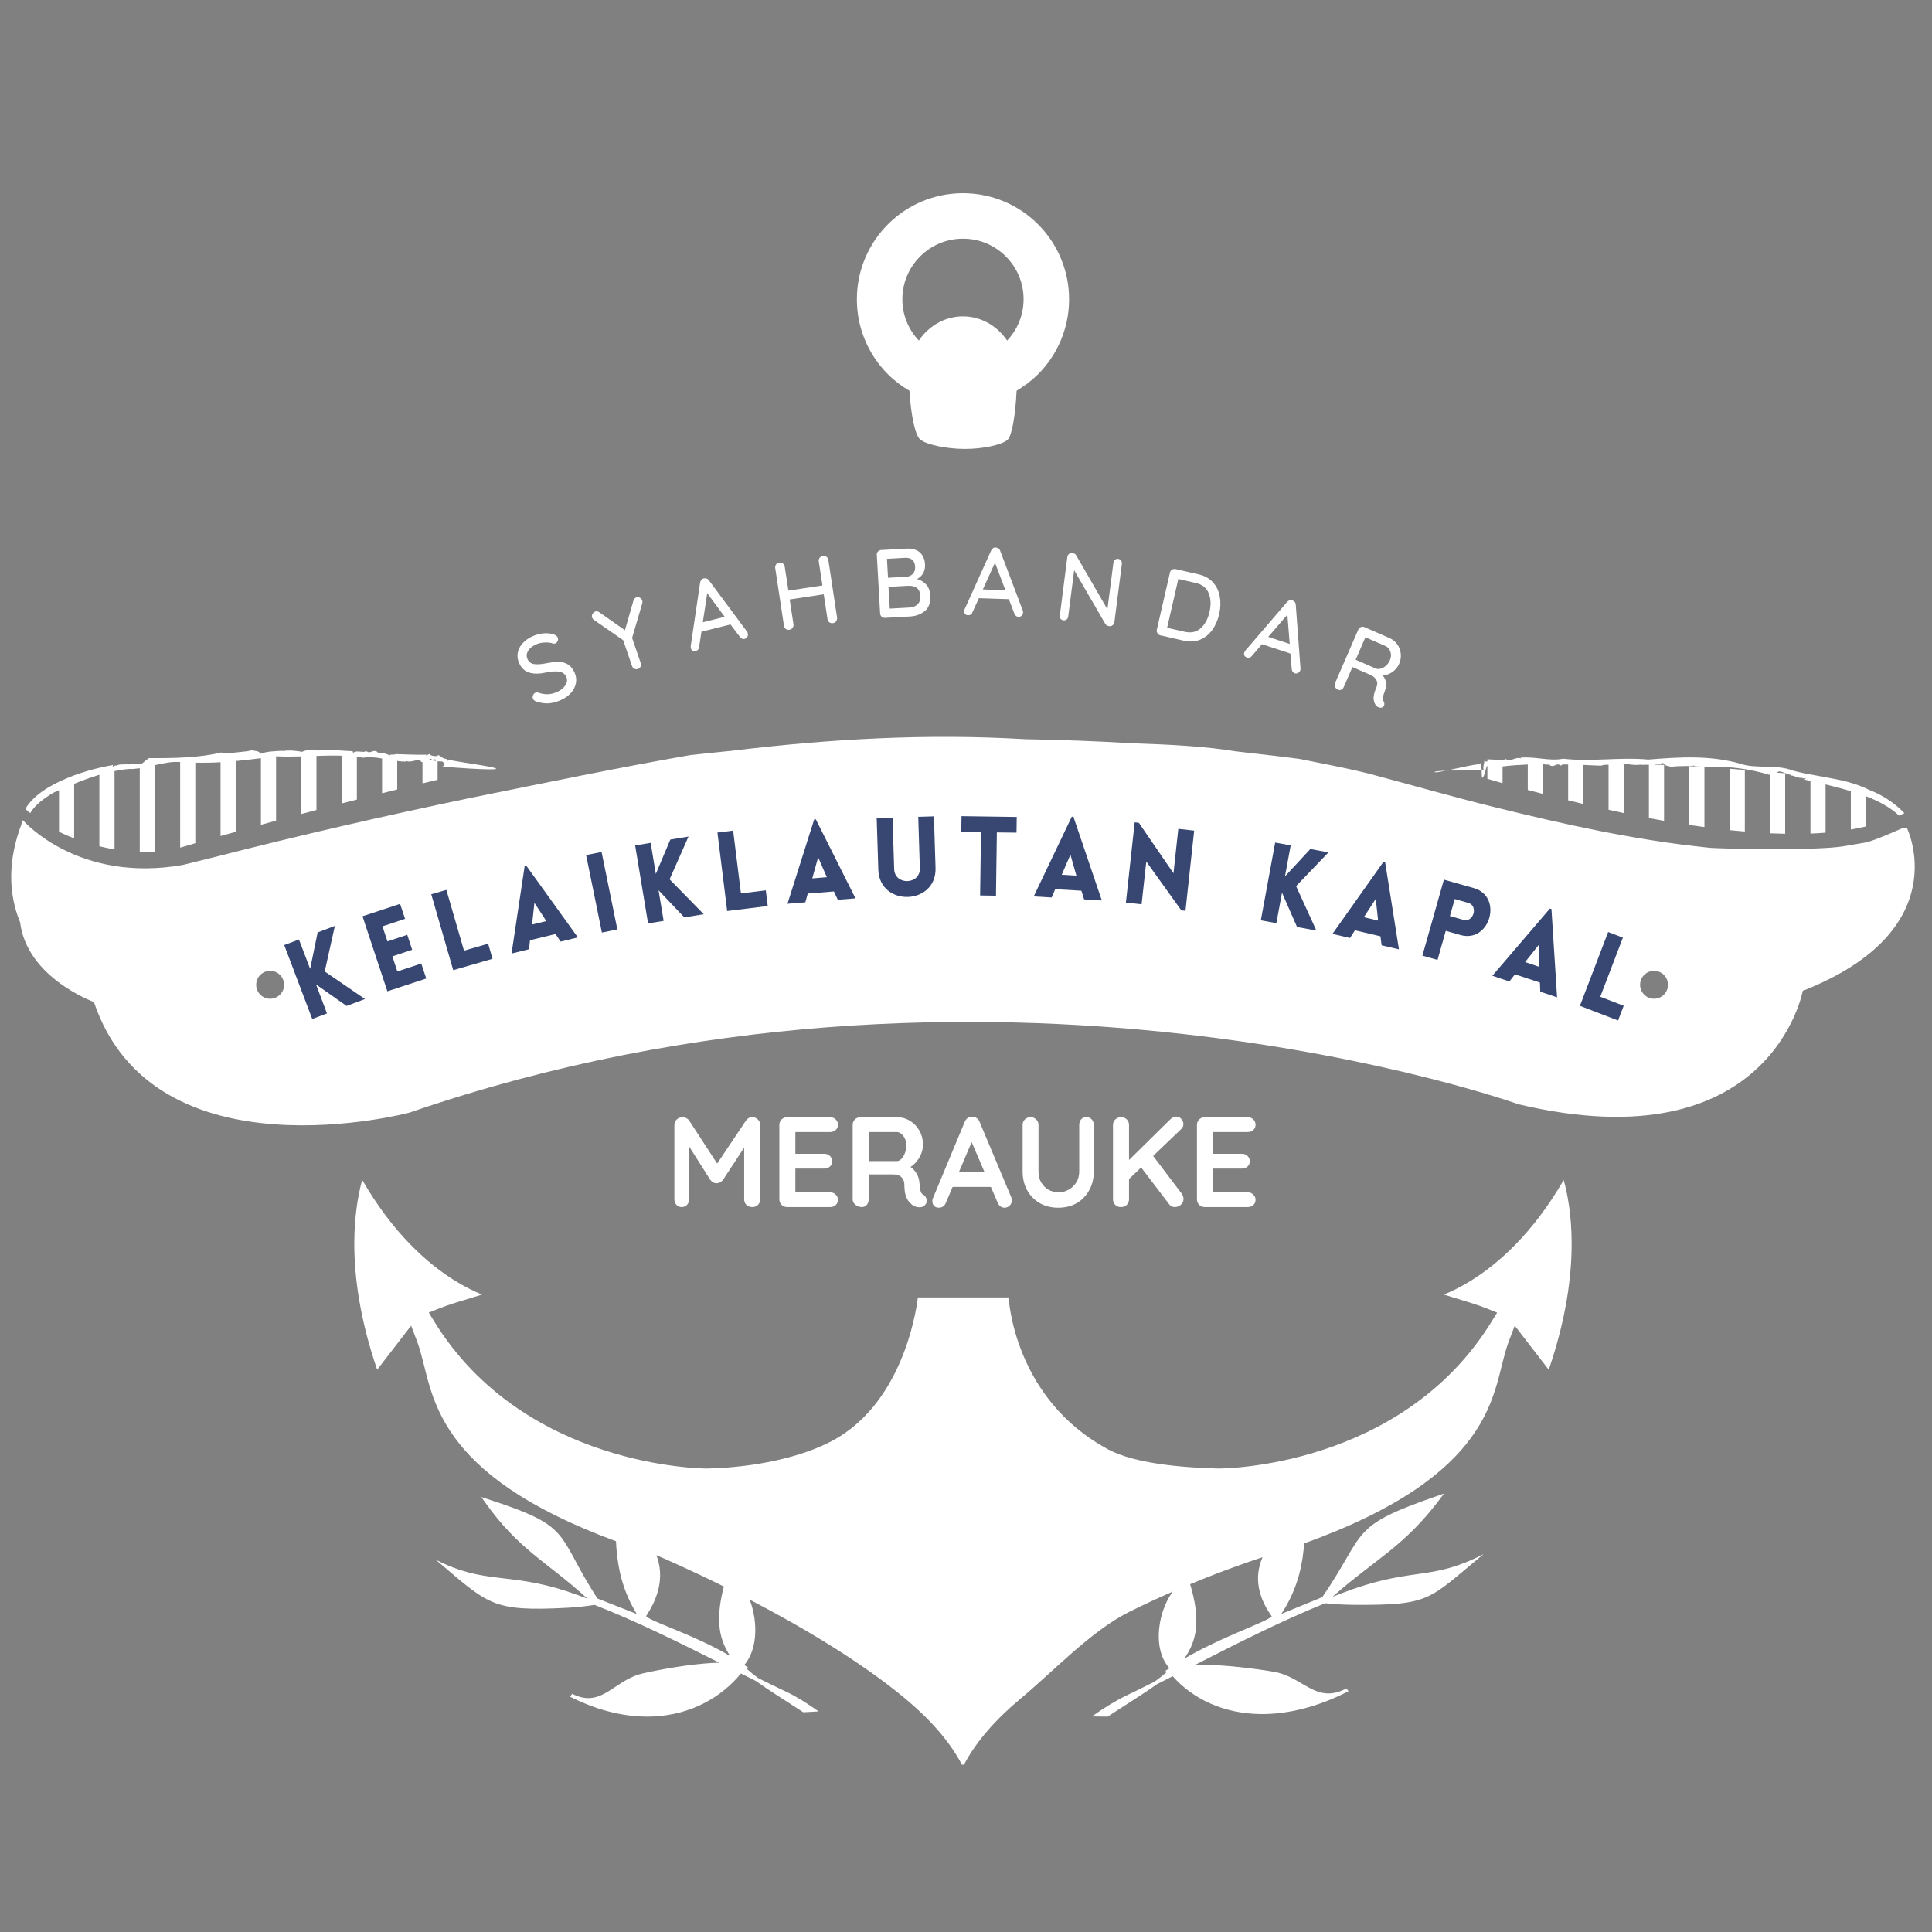
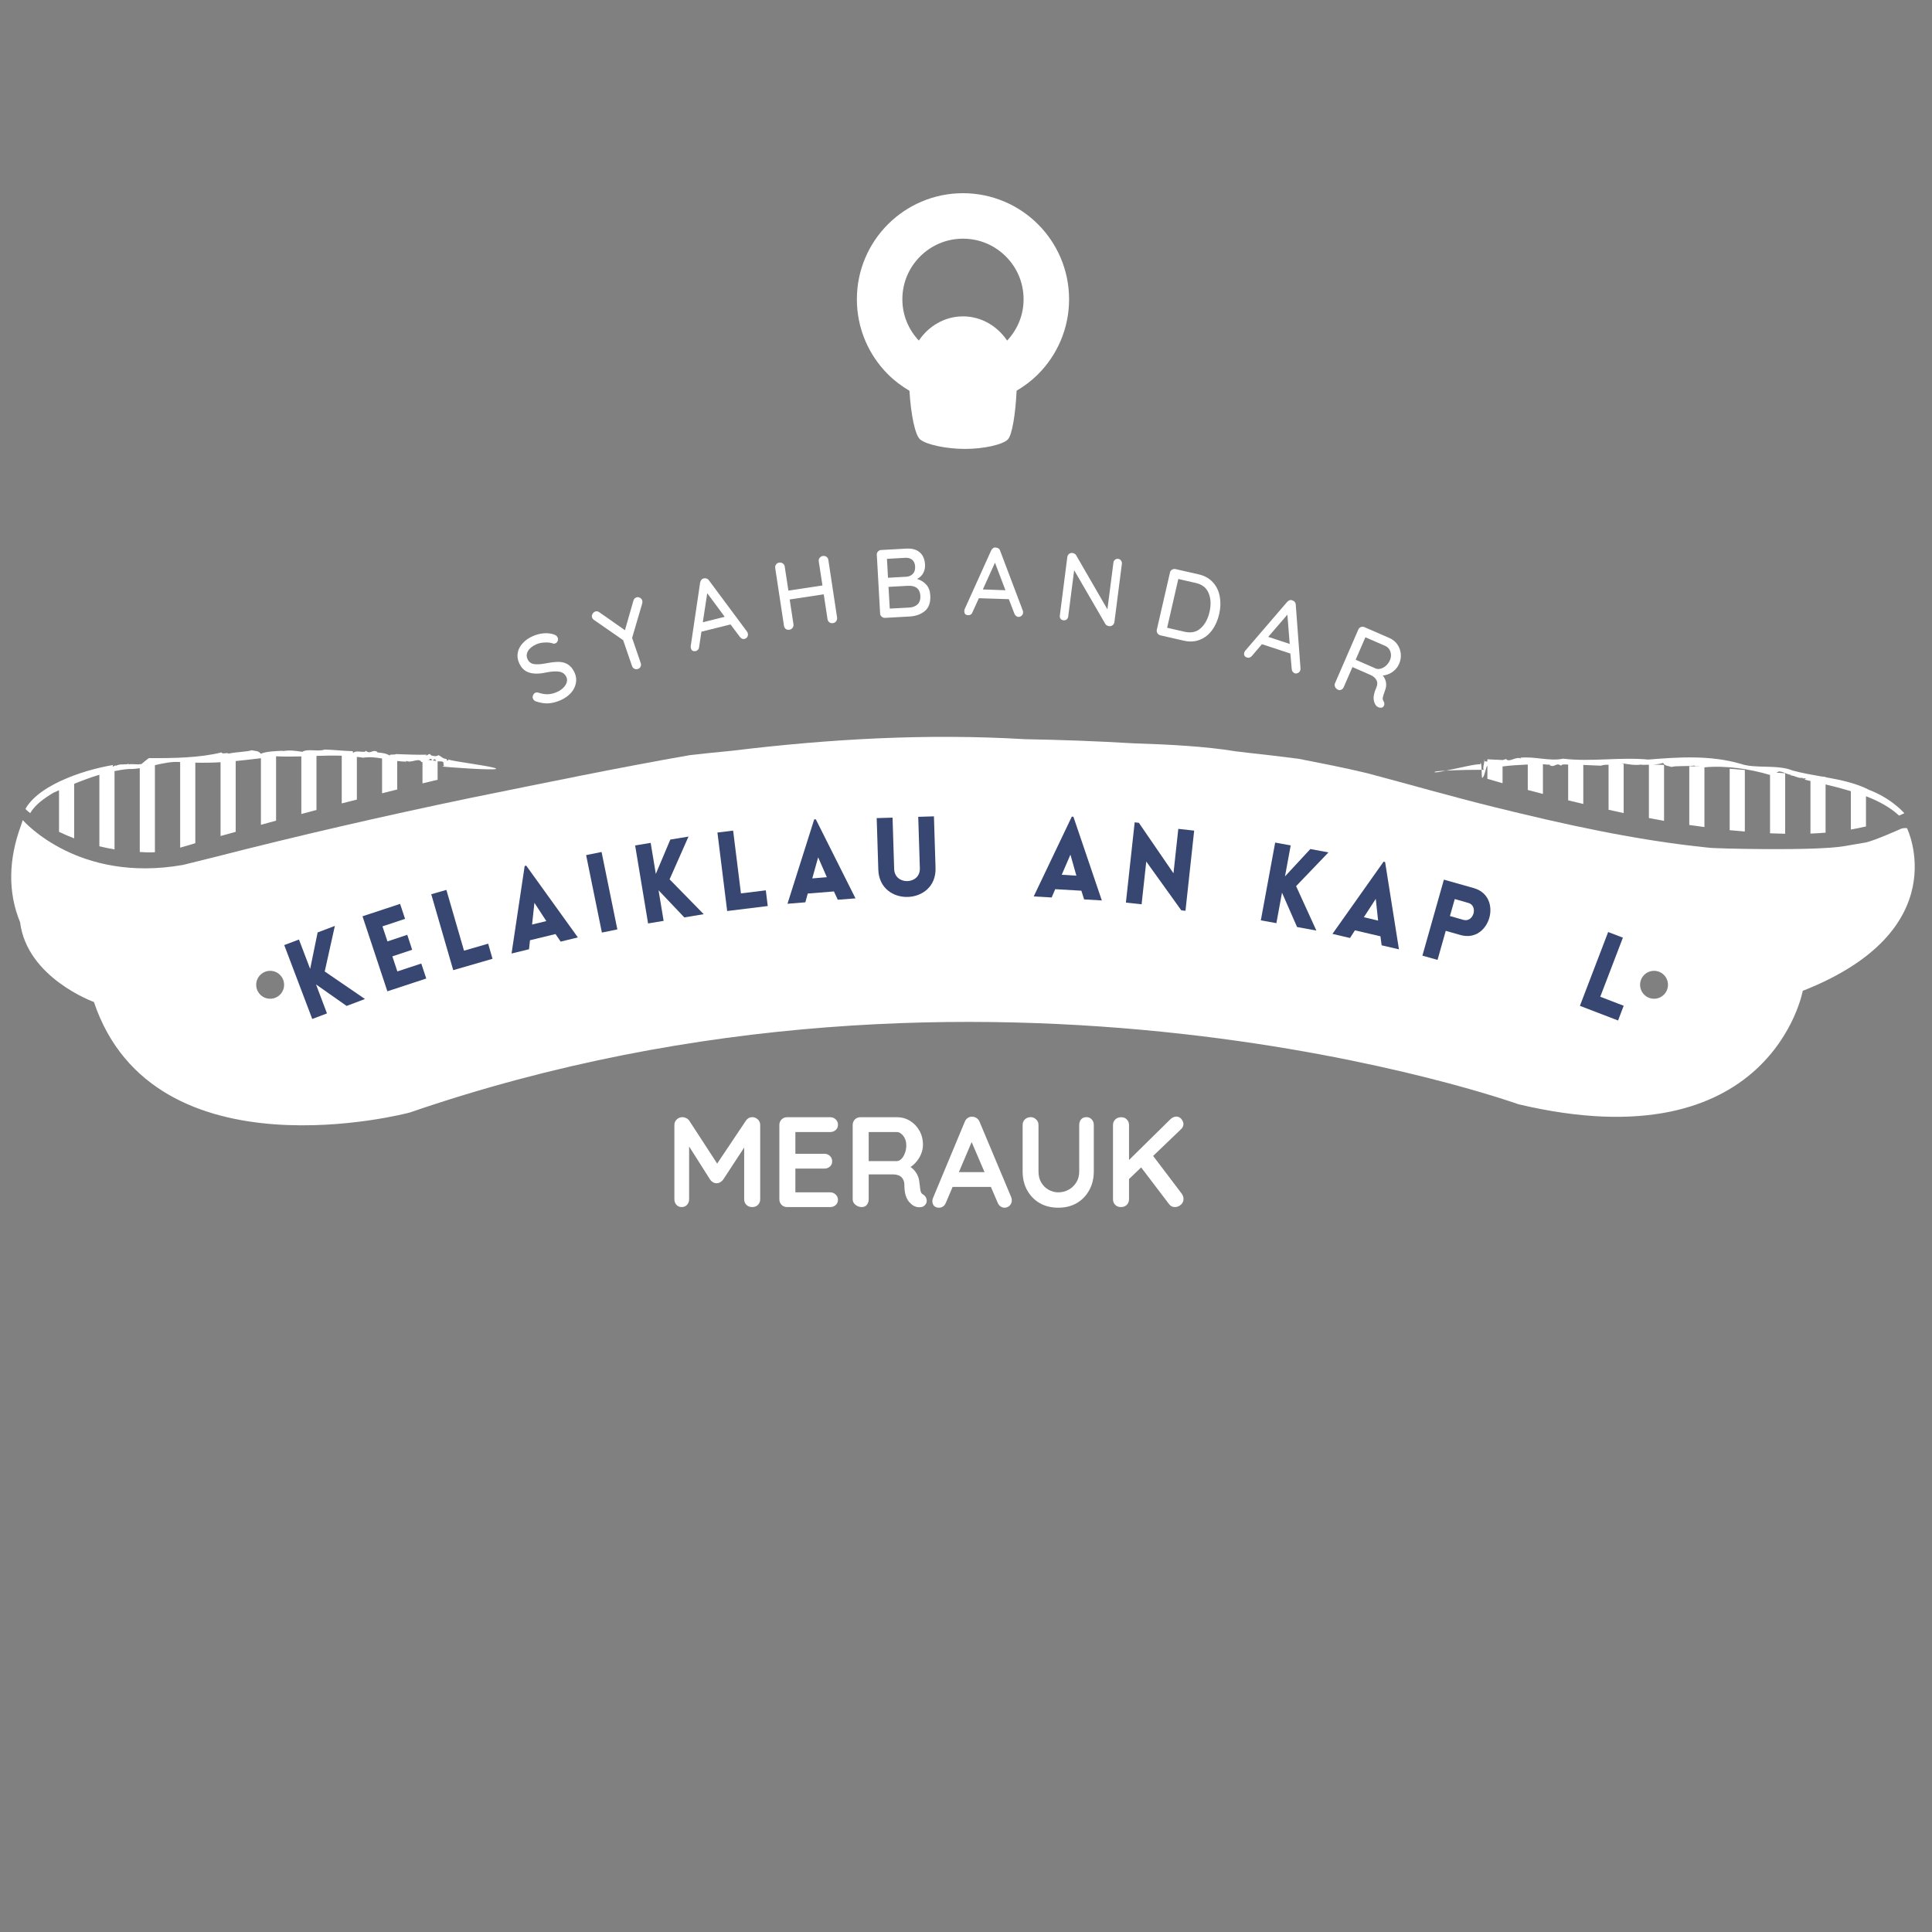
<svg xmlns="http://www.w3.org/2000/svg" width="500" zoomAndPan="magnify" viewBox="0 0 375 375" height="500" preserveAspectRatio="xMidYMid meet" version="1.0">
  <rect x="0" y="0" width="375" height="375" fill="#808080" stroke="none" />
  <defs>
    <g />
    <clipPath id="3b5a1b0274">
      <path d="M 68 229 L 306 229 L 306 342.578 L 68 342.578 Z M 68 229 " clip-rule="nonzero" />
    </clipPath>
    <clipPath id="cc111a07fb">
      <path d="M 166 37.5 L 208 37.5 L 208 88 L 166 88 Z M 166 37.5 " clip-rule="nonzero" />
    </clipPath>
  </defs>
  <path fill="#ffffff" d="M 368.48 159.285 L 368.457 159.281 L 368.469 159.289 Z M 368.48 159.285 " fill-opacity="1" fill-rule="nonzero" />
  <path fill="#ffffff" d="M 288.699 148.68 L 288.699 151.168 L 291.359 151.934 L 291.645 152.012 L 291.645 148.77 C 293.148 148.566 294.84 148.465 296.539 148.391 L 296.539 153.328 C 297.516 153.59 298.5 153.84 299.48 154.098 L 299.48 148.324 C 300.02 148.41 300.578 148.438 300.879 148.418 L 300.758 148.504 C 301.836 149.117 301.984 147.867 303.004 148.633 C 303.094 148.277 303.75 148.395 304.379 148.395 L 304.379 155.344 C 305.352 155.586 306.336 155.812 307.316 156.047 L 307.316 148.469 C 308.531 148.516 309.746 148.598 310.746 148.617 C 311.188 148.449 311.699 148.426 312.219 148.441 L 312.219 157.172 C 313.195 157.391 314.172 157.609 315.152 157.816 L 315.152 148.246 L 314.75 148.238 L 314.98 148.168 C 315.902 148.316 317.379 148.621 318.664 148.383 L 318.543 148.453 C 319.02 148.449 319.531 148.449 320.051 148.438 L 320.051 158.781 C 321.031 158.969 322.008 159.16 322.992 159.332 L 322.992 148.469 C 322.293 148.441 321.578 148.426 320.867 148.406 C 321.613 148.359 322.309 148.27 322.805 148.078 C 323.203 148.734 323.828 148.637 324.445 148.863 C 325.426 148.598 327.359 148.781 328.855 148.598 C 329.016 148.848 329.668 148.688 329.957 148.812 C 329.27 148.777 328.582 148.738 327.887 148.707 L 327.887 160.129 C 328.863 160.273 329.848 160.398 330.828 160.531 L 330.828 148.941 C 334.871 148.535 339.605 149.238 343.562 150.418 L 343.562 150.43 L 343.52 150.449 L 343.562 150.43 L 343.562 161.742 C 344.543 161.785 345.52 161.812 346.5 161.832 L 346.5 150.094 C 345.961 150.055 345.355 150.008 344.77 149.961 L 345.508 149.66 L 345.41 149.754 C 346.219 149.789 346.871 150.348 347.668 150.398 L 347.504 150.52 C 348.285 150.465 348.941 151.121 349.887 150.977 L 349.902 151.098 L 350.492 151.051 C 350.445 151.188 350.363 151.391 350.082 151.289 C 350.523 151.383 350.969 151.492 351.41 151.59 L 351.41 161.797 C 352.391 161.758 353.371 161.703 354.344 161.621 L 354.344 152.258 C 355.992 152.641 357.625 153.078 359.246 153.566 L 359.246 161.008 C 360.23 160.84 361.211 160.641 362.184 160.418 L 362.184 154.547 C 364.582 155.469 366.848 156.668 368.609 158.305 C 368.957 158.148 369.309 158.008 369.645 157.84 C 369.355 157.547 369.035 157.27 368.797 157.004 C 367.105 155.461 365.066 154.184 362.793 153.316 C 360.219 151.992 357.289 151.387 354.344 150.859 L 354.344 150.801 L 353.531 150.711 C 351.633 150.375 349.75 150.047 347.953 149.562 C 345.012 148.328 340.672 149.258 337.863 148.254 C 331.984 146.559 325.98 146.938 319.934 147.43 C 314.359 146.91 308.797 147.918 303.391 147.258 C 300.852 147.82 297.973 146.789 295.133 147.066 L 295.238 147.23 C 294.184 146.75 293.012 148.086 292.324 147.336 L 292.422 147.293 L 291.645 147.543 L 291.645 147.52 C 290.648 147.465 289.672 147.418 288.699 147.379 L 288.699 147.801 C 288.461 147.828 288.238 147.82 288.121 147.652 C 288.09 148.129 287.734 149.223 288.02 149.422 C 287.91 149.418 287.762 149.414 287.578 149.414 C 287.609 150.125 287.617 150.867 287.672 150.977 C 288.18 150.957 288.445 148.535 288.699 148.68 Z M 305.352 148.102 L 305.363 148.137 L 305.281 148.137 Z M 305.352 148.102 " fill-opacity="1" fill-rule="nonzero" />
  <path fill="#ffffff" d="M 280.668 149.578 C 279.348 149.648 278.402 149.742 278.449 149.859 C 278.43 150.004 279.379 149.84 280.668 149.578 Z M 280.668 149.578 " fill-opacity="1" fill-rule="nonzero" />
  <path fill="#ffffff" d="M 287.582 149.414 C 287.555 148.789 287.508 148.188 287.391 148.055 L 287.285 148.367 C 286.824 148.191 283.129 149.07 280.668 149.578 C 282.895 149.457 286.191 149.402 287.582 149.414 Z M 287.582 149.414 " fill-opacity="1" fill-rule="nonzero" />
  <path fill="#ffffff" d="M 288.039 147.426 C 288.055 147.523 288.082 147.598 288.121 147.652 C 288.129 147.512 288.113 147.422 288.039 147.426 Z M 288.039 147.426 " fill-opacity="1" fill-rule="nonzero" />
  <path fill="#ffffff" d="M 338.672 161.395 L 338.672 149.453 C 337.699 149.367 336.715 149.293 335.73 149.215 L 335.73 161.137 C 336.707 161.234 337.691 161.312 338.672 161.395 Z M 338.672 161.395 " fill-opacity="1" fill-rule="nonzero" />
  <path fill="#ffffff" d="M 370.148 160.746 C 370.148 160.746 369.406 160.66 368.938 160.887 C 368.938 160.887 363.945 163.125 362.188 163.516 C 362.188 163.516 358.344 164.184 357.898 164.246 C 352.371 165.207 332.293 164.703 331.652 164.535 C 317.469 163.098 303.648 160.016 290.051 156.66 C 281.762 154.617 273.445 152.219 265.488 150.109 C 261.191 149.051 256.672 148.211 252.059 147.281 C 248.742 146.859 245.441 146.457 242.168 146.109 C 241.375 146.016 240.578 145.914 239.785 145.82 C 233.848 144.852 226.926 144.5 220.066 144.281 C 212.895 143.855 205.844 143.594 198.953 143.477 C 179.762 142.34 160.938 143.434 142.059 145.723 C 139.316 145.984 136.641 146.266 133.988 146.559 C 119.727 149.039 105.516 152.012 91.277 154.883 C 74.652 158.348 58.094 162.141 41.68 166.352 L 35.512 167.883 C 15.258 171.445 4.738 159.512 4.418 159.188 L 4.137 160.031 L 4.117 160.105 C 1.633 166.773 1.5 173.176 3.902 179.016 C 5.25 189.828 18.227 194.484 18.227 194.484 C 29.906 229.172 79.496 215.953 79.496 215.953 C 191.777 177.32 294.707 214.328 294.707 214.328 C 343.797 225.969 349.914 192.32 349.914 192.32 C 379.859 180.547 370.148 160.746 370.148 160.746 Z M 52.438 193.855 C 50.941 193.855 49.727 192.645 49.727 191.145 C 49.727 189.652 50.941 188.438 52.438 188.438 C 53.934 188.438 55.145 189.652 55.145 191.145 C 55.145 192.645 53.934 193.855 52.438 193.855 Z M 321.047 193.855 C 319.551 193.855 318.34 192.641 318.34 191.145 C 318.34 189.652 319.551 188.438 321.047 188.438 C 322.543 188.438 323.754 189.652 323.754 191.145 C 323.754 192.641 322.543 193.855 321.047 193.855 Z M 321.047 193.855 " fill-opacity="1" fill-rule="nonzero" />
  <path fill="#ffffff" d="M 5.859 157.828 C 6.848 156.16 8.57 154.949 10.379 153.863 C 10.727 153.703 11.094 153.543 11.457 153.387 L 11.457 161.457 C 12.414 161.922 13.391 162.34 14.395 162.723 L 14.395 152.141 C 15.98 151.492 17.613 150.879 19.289 150.379 L 19.289 164.258 C 20.262 164.492 21.242 164.707 22.23 164.871 L 22.23 149.668 C 23.145 149.484 24.062 149.336 24.988 149.262 C 25.676 149.293 26.395 149.223 27.129 149.113 L 27.129 165.371 C 27.562 165.387 28 165.43 28.438 165.438 C 28.988 165.457 29.527 165.449 30.07 165.418 L 30.07 148.516 C 31.781 148.125 33.461 147.773 34.969 147.918 L 34.969 164.527 C 35.949 164.262 36.93 163.961 37.91 163.664 L 37.91 148.031 C 39.551 148.07 41.184 148.047 42.809 147.949 L 42.809 162.273 C 43.785 161.992 44.766 161.73 45.746 161.457 L 45.746 147.719 C 47.371 147.555 49.008 147.375 50.645 147.168 L 50.645 160.094 C 51.625 159.828 52.602 159.555 53.586 159.289 L 53.586 146.801 L 53.605 146.797 C 55.234 146.879 56.863 146.863 58.488 146.816 L 58.488 157.996 C 59.465 157.738 60.445 157.477 61.426 157.219 L 61.426 146.723 C 63.066 146.668 64.699 146.625 66.332 146.68 L 66.332 155.941 C 67.309 155.695 68.285 155.457 69.266 155.203 L 69.266 146.91 C 69.684 146.961 70.098 147 70.52 147.07 C 71.695 146.879 72.918 147.012 74.16 147.223 L 74.16 153.977 C 75.145 153.73 76.121 153.48 77.102 153.238 L 77.102 147.707 C 77.699 147.781 78.297 147.836 78.902 147.836 L 78.805 147.656 C 79.812 148.227 81.172 147.02 81.777 147.84 L 81.664 147.871 L 82.004 147.934 L 82.004 152.055 C 82.977 151.82 83.957 151.582 84.938 151.352 L 84.938 147.777 C 85.426 147.82 86.129 147.633 86.113 148.238 C 85.75 148.215 86.656 148.625 85.82 148.762 C 86.043 148.871 96.363 149.609 96.289 149.219 C 96.43 148.816 87.695 147.781 87.047 147.414 L 86.875 147.707 C 86.676 147.395 86.715 147.543 86.656 147.316 C 85.77 147.223 85.684 146.781 85.055 146.566 L 85.055 146.598 C 84.594 146.93 84.012 146.688 83.656 146.613 L 83.531 146.441 C 83.344 146.082 82.465 147.066 82.785 146.484 C 80.961 146.535 78.879 146.438 76.852 146.367 C 76.555 146.586 75.297 146.297 75.723 146.742 C 75.238 146.23 73.73 146.055 73.168 146.055 L 73.309 145.977 C 72.242 145.297 71.996 146.535 71 145.719 C 70.824 146.273 69.152 145.492 68.559 146.137 L 68.445 145.801 C 66.605 145.754 64.578 145.523 63.023 145.488 C 61.691 145.961 59.801 145.246 58.664 145.926 C 57.715 145.785 56.18 145.516 54.859 145.801 L 54.988 145.723 C 53.496 145.777 51.633 145.852 50.621 146.301 C 50.16 145.664 49.52 145.809 48.863 145.625 C 47.879 145.949 45.867 145.934 44.359 146.277 C 44.105 145.992 43.113 146.469 43.004 146.039 C 38.805 147.09 33.574 147.188 28.93 147.145 C 28.398 147.461 27.828 148.035 27.301 148.406 L 27.359 148.293 C 26.559 148.488 25.699 148.184 24.902 148.391 L 25.012 148.227 C 24.281 148.543 23.34 148.152 22.504 148.648 L 22.43 148.547 L 21.891 148.816 C 21.871 148.672 21.84 148.457 22.16 148.445 C 18.617 149.055 15.059 150.055 11.711 151.609 C 10.047 152.391 8.434 153.324 7.035 154.527 C 6.34 155.129 5.699 155.805 5.195 156.57 L 4.945 157.016 L 5.293 157.363 Z M 84.484 147.406 L 84.664 147.699 L 84.008 147.617 C 84.172 147.578 84.098 147.273 84.484 147.406 Z M 83.309 147.488 L 83.418 147.289 C 84.062 147.273 83.539 147.5 83.953 147.605 C 83.586 147.562 83.223 147.516 82.848 147.473 Z M 83.309 147.488 " fill-opacity="1" fill-rule="nonzero" />
  <g clip-path="url(#3b5a1b0274)">
-     <path fill="#ffffff" d="M 285.336 248.688 C 283.461 249.836 281.766 250.652 280.258 251.281 L 285.52 252.895 C 286.727 253.27 287.758 253.648 288.645 254 L 290.598 254.785 L 289.527 256.508 C 280.77 270.734 267.633 277.887 256.711 281.438 C 245.777 285.008 236.996 285.035 236.578 285.039 L 236.523 285.039 C 229.148 284.871 220.156 284.023 215.152 281.355 C 196.688 271.492 195.777 251.832 195.777 251.832 L 178.152 251.832 C 178.152 251.832 176.176 271.902 161.48 279.695 C 155.488 282.871 146.477 284.832 137.285 285.039 L 137.242 285.039 C 136.816 285.035 128.035 285.008 117.105 281.438 C 106.184 277.887 93.051 270.734 84.289 256.508 L 83.227 254.777 L 85.176 254 C 86.062 253.648 87.086 253.27 88.297 252.895 L 93.559 251.281 C 92.051 250.652 90.352 249.836 88.477 248.688 C 82.98 245.32 76.262 239.344 70.305 229.02 C 70.285 229.113 70.262 229.172 70.23 229.266 C 69.512 231.988 68.77 236.078 68.77 241.445 C 68.77 247.82 69.836 256.016 73.207 265.863 L 79.797 257.32 L 80.996 260.465 C 82.816 265.379 82.977 271.805 88.285 279.074 C 92.961 285.469 101.738 292.598 119.566 299.156 C 119.586 299.629 119.613 300.098 119.648 300.566 C 120.004 305 121.074 309.164 123.602 313.277 L 115.949 310.262 C 111.805 303.832 110.711 300.41 108.477 297.84 C 106.23 295.246 102.91 293.641 94.484 290.918 L 93.414 290.566 L 93.996 291.379 C 100.699 300.895 106.027 302.988 114.031 310.297 C 112.703 309.805 111.395 309.309 110.109 308.887 C 98.629 305.129 93.988 307.582 84.539 302.711 C 94.859 311.426 95.344 312.832 109.988 312.074 C 111.773 311.977 113.59 311.797 115.395 311.508 C 123.418 314.637 131.727 318.758 139.645 322.738 C 139.23 322.75 138.828 322.758 138.395 322.773 C 133.855 323.008 128.254 324.02 124.805 324.797 C 122.574 325.293 120.859 326.484 119.254 327.539 C 117.645 328.609 116.168 329.516 114.473 329.598 C 113.473 329.645 112.379 329.434 111.059 328.766 L 110.652 329.328 C 116.492 332.281 122.031 333.41 126.977 333.156 C 134.117 332.789 139.969 329.504 143.816 324.824 C 144.797 325.32 145.777 325.809 146.73 326.281 C 149.172 328.059 152.219 329.914 155.918 332.352 L 157.098 332.285 L 157.77 332.254 L 158.891 332.184 C 156.664 330.598 154.562 329.289 152.715 328.418 C 150.93 327.578 149.078 326.68 147.199 325.738 C 146.367 325.141 145.629 324.535 144.957 323.941 L 145.223 323.684 L 144.535 323.223 L 144.512 323.195 L 144.484 323.195 L 144.465 323.184 C 146.176 321.152 146.789 318.168 146.559 315.168 C 146.434 313.555 146.07 311.941 145.496 310.48 C 155.141 315.496 166.742 322.254 175.656 329.652 C 180.336 333.543 184.293 337.879 186.781 342.66 L 186.902 342.32 L 187.027 342.672 C 189.516 337.879 193.484 333.539 198.164 329.645 C 204.34 324.508 211.793 316.578 218.988 312.965 C 221.949 311.48 224.867 310.133 227.641 308.926 C 226.18 310.895 225.262 313.512 224.992 316.102 C 224.684 319.023 225.262 321.895 226.984 323.789 L 226.973 323.797 L 226.941 323.797 L 226.918 323.84 L 226.199 324.305 L 226.465 324.543 C 225.77 325.152 224.992 325.77 224.121 326.398 C 222.164 327.383 220.238 328.344 218.367 329.234 C 216.453 330.16 214.262 331.523 211.934 333.16 L 213.086 333.168 L 213.785 333.176 L 215 333.191 C 218.859 330.66 222.043 328.715 224.586 326.891 C 225.594 326.391 226.609 325.875 227.621 325.352 C 231.496 329.723 237.473 332.652 244.824 332.699 C 249.934 332.723 255.66 331.391 261.75 328.262 L 261.332 327.734 C 259.961 328.441 258.828 328.695 257.801 328.699 C 256.062 328.684 254.547 327.875 252.91 326.914 C 251.273 325.953 249.523 324.887 247.246 324.488 C 243.695 323.887 237.938 323.152 233.254 323.129 C 232.809 323.129 232.398 323.145 231.969 323.152 C 240.219 318.93 248.859 314.57 257.211 311.18 C 259.062 311.379 260.934 311.488 262.766 311.496 C 277.855 311.59 277.176 310.523 287.988 301.633 C 278.152 306.762 274.629 304.262 262.715 308.402 C 261.379 308.867 260.012 309.406 258.637 309.945 C 267.035 302.504 272.578 300.242 279.68 290.707 L 280.281 289.898 L 279.184 290.285 C 270.441 293.301 266.984 294.988 264.613 297.613 C 262.262 300.215 261.059 303.57 256.656 310.004 L 248.707 313.262 C 251.398 309.156 252.59 305.07 253.035 300.754 C 253.074 300.363 253.102 299.965 253.133 299.57 C 271.719 292.895 280.762 285.602 285.531 279.074 C 290.84 271.805 290.996 265.375 292.812 260.465 L 294.012 257.316 L 300.609 265.867 C 303.984 256.02 305.055 247.82 305.055 241.445 C 305.055 235.891 304.262 231.758 303.512 229.031 C 297.555 239.344 290.828 245.32 285.336 248.688 Z M 132.168 316.785 C 130.184 315.945 128.441 315.262 127.207 314.703 C 126.586 314.438 126.098 314.195 125.781 313.988 L 125.449 313.738 L 125.406 313.68 C 127.395 310.703 128.305 307.758 128.098 304.926 C 128.02 303.887 127.785 302.863 127.402 301.859 C 128.855 302.477 133.883 304.66 140.504 307.941 C 139.75 310.801 139.461 313.25 139.621 315.395 C 139.797 317.695 140.531 319.645 141.727 321.43 C 138.504 319.535 135.074 318.004 132.168 316.785 Z M 246.793 313.789 L 246.445 314.055 C 246.113 314.258 245.605 314.516 244.961 314.809 C 243.672 315.402 241.875 316.141 239.805 317.039 C 236.781 318.352 233.211 319.988 229.844 321.961 C 231.117 320.188 231.914 318.262 232.141 316.023 C 232.391 313.594 232.004 310.809 231 307.496 C 237.293 304.883 242.465 303.102 245.059 302.254 C 244.621 303.273 244.344 304.305 244.234 305.348 C 243.953 308.109 244.84 310.934 246.844 313.727 Z M 246.793 313.789 " fill-opacity="1" fill-rule="nonzero" />
-   </g>
+     </g>
  <g clip-path="url(#cc111a07fb)">
    <path fill="#ffffff" d="M 176.523 75.848 C 176.809 80.531 177.625 84.48 178.598 85.297 C 179.805 86.309 183.723 87.137 187.309 87.137 C 190.895 87.137 194.637 86.309 195.621 85.297 C 196.426 84.48 197.098 80.523 197.324 75.836 C 198.84 74.945 200.242 73.887 201.473 72.652 C 205.195 68.941 207.508 63.766 207.508 58.094 C 207.508 52.418 205.195 47.242 201.473 43.531 C 197.762 39.812 192.586 37.5 186.914 37.5 C 181.242 37.5 176.066 39.812 172.355 43.531 C 168.629 47.246 166.316 52.418 166.32 58.094 C 166.316 63.766 168.629 68.941 172.355 72.652 C 173.59 73.891 175 74.953 176.523 75.848 Z M 178.598 49.773 C 180.742 47.637 183.652 46.328 186.914 46.328 C 190.176 46.328 193.09 47.637 195.23 49.773 C 197.371 51.918 198.676 54.828 198.676 58.09 C 198.676 61.215 197.457 63.996 195.484 66.109 C 193.578 63.277 190.449 61.406 186.91 61.406 C 183.379 61.406 180.25 63.277 178.344 66.109 C 176.367 63.996 175.148 61.215 175.148 58.09 C 175.148 54.832 176.457 51.918 178.598 49.773 Z M 178.598 49.773 " fill-opacity="1" fill-rule="nonzero" />
  </g>
  <g fill="#ffffff" fill-opacity="1">
    <g transform="translate(103.691, 137.956)">
      <g>
        <path d="M 5.156 -2.062 C 4.32 -1.695 3.531 -1.488 2.781 -1.438 C 2.039 -1.395 1.258 -1.508 0.438 -1.781 C 0.102 -1.875 -0.117 -2.055 -0.234 -2.328 C -0.328 -2.535 -0.328 -2.754 -0.234 -2.984 C -0.148 -3.223 -0.004 -3.391 0.203 -3.484 C 0.41 -3.578 0.602 -3.586 0.781 -3.516 C 1.438 -3.297 2.051 -3.191 2.625 -3.203 C 3.207 -3.223 3.805 -3.367 4.422 -3.641 C 5.148 -3.961 5.691 -4.398 6.047 -4.953 C 6.398 -5.504 6.469 -6.031 6.25 -6.531 C 5.977 -7.125 5.523 -7.473 4.891 -7.578 C 4.254 -7.691 3.379 -7.641 2.266 -7.422 C 0.984 -7.141 -0.094 -7.133 -0.969 -7.406 C -1.852 -7.676 -2.508 -8.301 -2.938 -9.281 C -3.238 -9.957 -3.32 -10.629 -3.188 -11.297 C -3.062 -11.961 -2.738 -12.57 -2.219 -13.125 C -1.707 -13.688 -1.055 -14.141 -0.266 -14.484 C 0.441 -14.797 1.16 -14.977 1.891 -15.031 C 2.629 -15.082 3.281 -15.004 3.844 -14.797 C 4.207 -14.672 4.441 -14.477 4.547 -14.219 C 4.641 -14.008 4.645 -13.789 4.562 -13.562 C 4.477 -13.332 4.328 -13.172 4.109 -13.078 C 3.953 -13.004 3.801 -12.992 3.656 -13.047 C 3.227 -13.211 2.703 -13.281 2.078 -13.25 C 1.453 -13.227 0.906 -13.113 0.438 -12.906 C -0.332 -12.57 -0.875 -12.145 -1.188 -11.625 C -1.5 -11.102 -1.539 -10.582 -1.312 -10.062 C -1.07 -9.5 -0.656 -9.164 -0.062 -9.062 C 0.52 -8.969 1.301 -9.016 2.281 -9.203 C 3.27 -9.398 4.102 -9.492 4.781 -9.484 C 5.457 -9.473 6.055 -9.301 6.578 -8.969 C 7.098 -8.633 7.523 -8.094 7.859 -7.344 C 8.148 -6.676 8.223 -6 8.078 -5.312 C 7.941 -4.625 7.613 -3.992 7.094 -3.422 C 6.57 -2.859 5.926 -2.406 5.156 -2.062 Z M 5.156 -2.062 " />
      </g>
    </g>
  </g>
  <g fill="#ffffff" fill-opacity="1">
    <g transform="translate(118.597, 131.633)">
      <g>
        <path d="M 6.047 -15.109 C 6.109 -14.93 6.113 -14.734 6.062 -14.516 L 4.094 -7.812 L 5.766 -2.938 C 5.848 -2.695 5.836 -2.461 5.734 -2.234 C 5.629 -2.016 5.461 -1.867 5.234 -1.797 C 4.992 -1.711 4.758 -1.723 4.531 -1.828 C 4.312 -1.941 4.16 -2.117 4.078 -2.359 L 2.359 -7.375 L -3.203 -11.234 C -3.441 -11.379 -3.598 -11.555 -3.672 -11.766 C -3.754 -12.004 -3.727 -12.238 -3.594 -12.469 C -3.469 -12.695 -3.289 -12.852 -3.062 -12.938 C -2.789 -13.031 -2.52 -12.977 -2.25 -12.781 L 2.703 -9.312 L 4.344 -15.031 C 4.438 -15.363 4.625 -15.578 4.906 -15.672 C 5.133 -15.754 5.359 -15.738 5.578 -15.625 C 5.805 -15.52 5.961 -15.348 6.047 -15.109 Z M 6.047 -15.109 " />
      </g>
    </g>
  </g>
  <g fill="#ffffff" fill-opacity="1">
    <g transform="translate(133.946, 126.577)">
      <g>
        <path d="M 11.062 -3.969 C 11.133 -3.863 11.18 -3.75 11.203 -3.625 C 11.266 -3.383 11.234 -3.16 11.109 -2.953 C 10.984 -2.754 10.812 -2.629 10.594 -2.578 C 10.426 -2.523 10.258 -2.535 10.094 -2.609 C 9.926 -2.68 9.781 -2.801 9.656 -2.969 L 7.844 -5.375 L 2.203 -3.969 L 1.75 -0.984 C 1.738 -0.797 1.672 -0.629 1.547 -0.484 C 1.43 -0.348 1.297 -0.258 1.141 -0.219 C 0.879 -0.156 0.66 -0.172 0.484 -0.266 C 0.316 -0.367 0.207 -0.539 0.156 -0.781 C 0.145 -0.82 0.129 -0.922 0.109 -1.078 L 1.953 -13.531 C 2.004 -13.738 2.094 -13.914 2.219 -14.062 C 2.344 -14.207 2.5 -14.289 2.688 -14.312 C 2.875 -14.352 3.051 -14.344 3.219 -14.281 C 3.395 -14.219 3.535 -14.109 3.641 -13.953 Z M 2.469 -5.797 L 6.719 -6.859 L 3.328 -11.438 Z M 2.469 -5.797 " />
      </g>
    </g>
  </g>
  <g fill="#ffffff" fill-opacity="1">
    <g transform="translate(150.763, 122.606)">
      <g>
        <path d="M 8.938 -14.688 C 9.219 -14.727 9.457 -14.676 9.656 -14.531 C 9.852 -14.395 9.973 -14.195 10.016 -13.938 L 11.719 -2.703 C 11.738 -2.453 11.676 -2.223 11.531 -2.016 C 11.395 -1.816 11.188 -1.695 10.906 -1.656 C 10.656 -1.613 10.426 -1.664 10.219 -1.812 C 10.02 -1.969 9.898 -2.172 9.859 -2.422 L 9.125 -7.25 L 2.516 -6.25 L 3.25 -1.422 C 3.289 -1.172 3.227 -0.941 3.062 -0.734 C 2.906 -0.523 2.703 -0.406 2.453 -0.375 C 2.18 -0.332 1.945 -0.383 1.75 -0.531 C 1.562 -0.688 1.445 -0.891 1.406 -1.141 L -0.297 -12.375 C -0.328 -12.625 -0.27 -12.848 -0.125 -13.047 C 0.008 -13.242 0.211 -13.363 0.484 -13.406 C 0.734 -13.445 0.961 -13.395 1.172 -13.25 C 1.391 -13.102 1.516 -12.906 1.547 -12.656 L 2.266 -7.969 L 8.875 -8.969 L 8.156 -13.656 C 8.125 -13.906 8.18 -14.129 8.328 -14.328 C 8.484 -14.523 8.688 -14.645 8.938 -14.688 Z M 8.938 -14.688 " />
      </g>
    </g>
  </g>
  <g fill="#ffffff" fill-opacity="1">
    <g transform="translate(169.314, 120.067)">
      <g>
        <path d="M 8.688 -7.688 C 9.383 -7.488 9.973 -7.129 10.453 -6.609 C 10.93 -6.098 11.195 -5.406 11.25 -4.531 C 11.332 -3.133 10.984 -2.113 10.203 -1.469 C 9.43 -0.832 8.461 -0.477 7.297 -0.406 L 2.469 -0.141 C 2.219 -0.129 2 -0.207 1.812 -0.375 C 1.625 -0.539 1.523 -0.75 1.516 -1 L 0.875 -12.359 C 0.852 -12.609 0.926 -12.828 1.094 -13.016 C 1.258 -13.203 1.469 -13.301 1.719 -13.312 L 6.547 -13.578 C 7.68 -13.648 8.562 -13.414 9.188 -12.875 C 9.82 -12.344 10.172 -11.547 10.234 -10.484 C 10.266 -9.879 10.148 -9.332 9.891 -8.844 C 9.629 -8.352 9.227 -7.969 8.688 -7.688 Z M 8.312 -10.094 C 8.281 -10.676 8.094 -11.113 7.75 -11.406 C 7.414 -11.695 6.961 -11.828 6.391 -11.797 L 2.844 -11.594 L 3.047 -7.922 L 6.625 -8.125 C 7.133 -8.156 7.551 -8.344 7.875 -8.688 C 8.195 -9.031 8.344 -9.5 8.312 -10.094 Z M 7.172 -2.141 C 7.867 -2.18 8.41 -2.395 8.797 -2.781 C 9.191 -3.164 9.367 -3.711 9.328 -4.422 C 9.242 -5.805 8.41 -6.453 6.828 -6.359 L 3.141 -6.156 L 3.391 -1.938 Z M 7.172 -2.141 " />
      </g>
    </g>
  </g>
  <g fill="#ffffff" fill-opacity="1">
    <g transform="translate(186.797, 119.315)">
      <g>
        <path d="M 11.734 -0.781 C 11.766 -0.664 11.781 -0.547 11.781 -0.422 C 11.77 -0.172 11.676 0.031 11.5 0.188 C 11.32 0.352 11.125 0.43 10.906 0.422 C 10.727 0.422 10.566 0.363 10.422 0.25 C 10.285 0.133 10.176 -0.016 10.094 -0.203 L 9.016 -3.016 L 3.203 -3.203 L 1.953 -0.469 C 1.891 -0.281 1.781 -0.133 1.625 -0.031 C 1.477 0.062 1.32 0.102 1.156 0.094 C 0.883 0.094 0.68 0.02 0.547 -0.125 C 0.422 -0.27 0.363 -0.461 0.375 -0.703 C 0.375 -0.754 0.383 -0.852 0.406 -1 L 5.594 -12.484 C 5.695 -12.68 5.828 -12.832 5.984 -12.938 C 6.148 -13.039 6.328 -13.07 6.516 -13.031 C 6.703 -13.02 6.867 -12.961 7.016 -12.859 C 7.172 -12.754 7.273 -12.609 7.328 -12.422 Z M 3.969 -4.906 L 8.359 -4.75 L 6.328 -10.094 Z M 3.969 -4.906 " />
      </g>
    </g>
  </g>
  <g fill="#ffffff" fill-opacity="1">
    <g transform="translate(204.056, 120.101)">
      <g>
        <path d="M 12.984 -11.625 C 13.223 -11.594 13.406 -11.484 13.531 -11.297 C 13.664 -11.117 13.723 -10.914 13.703 -10.688 L 12.25 0.641 C 12.207 0.898 12.094 1.102 11.906 1.25 C 11.719 1.406 11.488 1.469 11.219 1.438 C 11.082 1.414 10.953 1.375 10.828 1.312 C 10.703 1.258 10.602 1.18 10.531 1.078 L 4.438 -9.422 L 3.281 -0.422 C 3.25 -0.18 3.145 0.004 2.969 0.141 C 2.801 0.273 2.598 0.328 2.359 0.297 C 2.117 0.266 1.93 0.164 1.797 0 C 1.672 -0.176 1.625 -0.383 1.656 -0.625 L 3.109 -11.984 C 3.141 -12.234 3.25 -12.43 3.438 -12.578 C 3.633 -12.734 3.859 -12.797 4.109 -12.766 C 4.254 -12.742 4.391 -12.695 4.516 -12.625 C 4.648 -12.551 4.75 -12.457 4.812 -12.344 L 10.891 -1.828 L 12.062 -10.906 C 12.082 -11.133 12.18 -11.316 12.359 -11.453 C 12.535 -11.598 12.742 -11.656 12.984 -11.625 Z M 12.984 -11.625 " />
      </g>
    </g>
  </g>
  <g fill="#ffffff" fill-opacity="1">
    <g transform="translate(222.82, 122.769)">
      <g>
        <path d="M 9.859 -11.281 C 11.016 -11.008 11.938 -10.488 12.625 -9.719 C 13.312 -8.957 13.75 -8.039 13.938 -6.969 C 14.133 -5.906 14.098 -4.781 13.828 -3.594 C 13.555 -2.395 13.098 -1.352 12.453 -0.469 C 11.816 0.406 11.023 1.031 10.078 1.406 C 9.129 1.789 8.078 1.848 6.922 1.578 L 2.406 0.547 C 2.164 0.492 1.977 0.359 1.844 0.141 C 1.707 -0.066 1.664 -0.297 1.719 -0.547 L 4.266 -11.625 C 4.316 -11.875 4.445 -12.062 4.656 -12.188 C 4.875 -12.32 5.102 -12.363 5.344 -12.312 Z M 7.125 -0.141 C 8.375 0.141 9.41 -0.086 10.234 -0.828 C 11.066 -1.578 11.641 -2.641 11.953 -4.016 C 12.266 -5.391 12.207 -6.594 11.781 -7.625 C 11.363 -8.664 10.535 -9.328 9.297 -9.609 L 5.891 -10.391 L 3.719 -0.922 Z M 7.125 -0.141 " />
      </g>
    </g>
  </g>
  <g fill="#ffffff" fill-opacity="1">
    <g transform="translate(240.974, 127.209)">
      <g>
        <path d="M 11.453 2.547 C 11.461 2.66 11.445 2.781 11.406 2.906 C 11.332 3.133 11.188 3.301 10.969 3.406 C 10.758 3.52 10.551 3.547 10.344 3.484 C 10.176 3.422 10.035 3.312 9.922 3.156 C 9.816 3.008 9.758 2.836 9.75 2.641 L 9.484 -0.359 L 3.969 -2.172 L 2.016 0.109 C 1.891 0.266 1.738 0.367 1.562 0.422 C 1.395 0.473 1.234 0.473 1.078 0.422 C 0.828 0.336 0.656 0.207 0.562 0.031 C 0.477 -0.145 0.473 -0.348 0.547 -0.578 C 0.566 -0.617 0.609 -0.707 0.672 -0.844 L 8.875 -10.391 C 9.031 -10.555 9.195 -10.664 9.375 -10.719 C 9.551 -10.77 9.727 -10.75 9.906 -10.656 C 10.094 -10.602 10.238 -10.504 10.344 -10.359 C 10.457 -10.211 10.52 -10.047 10.531 -9.859 Z M 5.188 -3.594 L 9.359 -2.219 L 8.906 -7.906 Z M 5.188 -3.594 " />
      </g>
    </g>
  </g>
  <g fill="#ffffff" fill-opacity="1">
    <g transform="translate(257.32, 132.835)">
      <g>
        <path d="M 11.219 3.25 C 11.301 3.375 11.352 3.508 11.375 3.656 C 11.395 3.812 11.379 3.957 11.328 4.094 C 11.223 4.332 11.066 4.473 10.859 4.516 C 10.648 4.555 10.438 4.531 10.219 4.438 C 10 4.344 9.836 4.219 9.734 4.062 C 9.473 3.719 9.328 3.273 9.297 2.734 C 9.273 2.203 9.445 1.508 9.812 0.656 C 10.062 0.082 10.07 -0.41 9.844 -0.828 C 9.625 -1.254 9.238 -1.586 8.688 -1.828 L 5.188 -3.359 L 3.5 0.531 C 3.395 0.77 3.238 0.938 3.031 1.031 C 2.82 1.133 2.609 1.141 2.391 1.047 C 2.129 0.93 1.941 0.75 1.828 0.5 C 1.711 0.258 1.703 0.023 1.797 -0.203 L 6.328 -10.641 C 6.43 -10.867 6.598 -11.031 6.828 -11.125 C 7.055 -11.219 7.285 -11.211 7.516 -11.109 L 12.359 -9 C 12.984 -8.727 13.488 -8.328 13.875 -7.797 C 14.258 -7.266 14.488 -6.664 14.562 -6 C 14.645 -5.332 14.539 -4.66 14.25 -3.984 C 13.969 -3.336 13.535 -2.812 12.953 -2.406 C 12.367 -2 11.742 -1.77 11.078 -1.719 C 11.41 -1.32 11.617 -0.875 11.703 -0.375 C 11.785 0.113 11.723 0.629 11.516 1.172 C 11.273 1.836 11.129 2.301 11.078 2.562 C 11.035 2.832 11.082 3.062 11.219 3.25 Z M 9.75 -3.062 C 10.051 -2.957 10.375 -2.957 10.719 -3.062 C 11.062 -3.164 11.391 -3.352 11.703 -3.625 C 12.016 -3.906 12.27 -4.266 12.469 -4.703 C 12.707 -5.254 12.738 -5.797 12.562 -6.328 C 12.395 -6.859 12.066 -7.234 11.578 -7.453 L 7.703 -9.141 L 5.812 -4.781 Z M 9.75 -3.062 " />
      </g>
    </g>
  </g>
  <g fill="#374772" fill-opacity="1">
    <g transform="translate(58.997, 198.391)">
      <g>
        <path d="M 1.609 -0.609 L 4.469 -1.688 L 2.344 -7.312 L 8.281 -3.141 L 11.844 -4.484 L 4.031 -9.828 L 6 -18.672 L 2.656 -17.406 L 1.203 -10.328 L -0.969 -16.031 L -3.828 -14.953 Z M 1.609 -0.609 " />
      </g>
    </g>
  </g>
  <g fill="#374772" fill-opacity="1">
    <g transform="translate(73.564, 192.959)">
      <g>
        <path d="M 9.172 -3.031 L 8.203 -5.938 L 3.562 -4.406 L 2.594 -7.328 L 6.438 -8.609 L 5.484 -11.516 L 1.641 -10.234 L 0.672 -13.156 L 5.062 -14.609 L 4.094 -17.516 L -3.203 -15.109 L 1.625 -0.547 Z M 9.172 -3.031 " />
      </g>
    </g>
  </g>
  <g fill="#374772" fill-opacity="1">
    <g transform="translate(86.315, 188.791)">
      <g>
        <path d="M -2.609 -15.219 L 1.656 -0.484 L 9.281 -2.688 L 8.438 -5.625 L 3.75 -4.266 L 0.328 -16.062 Z M -2.609 -15.219 " />
      </g>
    </g>
  </g>
  <g fill="#374772" fill-opacity="1">
    <g transform="translate(98.964, 185.156)">
      <g>
        <path d="M 0.328 -0.078 L 3.719 -0.906 L 3.906 -2.656 L 8.859 -3.859 L 9.859 -2.391 L 13.203 -3.203 L 3.172 -17.141 L 2.875 -17.062 Z M 4.312 -5.703 L 4.766 -9.922 L 7.078 -6.375 Z M 4.312 -5.703 " />
      </g>
    </g>
  </g>
  <g fill="#374772" fill-opacity="1">
    <g transform="translate(115.14, 181.353)">
      <g>
        <path d="M 4.688 -0.953 L 1.625 -15.984 L -1.375 -15.375 L 1.688 -0.344 Z M 4.688 -0.953 " />
      </g>
    </g>
  </g>
  <g fill="#374772" fill-opacity="1">
    <g transform="translate(124.091, 179.521)">
      <g>
        <path d="M 1.703 -0.281 L 4.719 -0.781 L 3.734 -6.719 L 8.734 -1.453 L 12.5 -2.078 L 5.875 -8.844 L 9.547 -17.141 L 6.016 -16.562 L 3.203 -9.891 L 2.203 -15.922 L -0.812 -15.422 Z M 1.703 -0.281 " />
      </g>
    </g>
  </g>
  <g fill="#374772" fill-opacity="1">
    <g transform="translate(139.441, 177.048)">
      <g>
        <path d="M -0.188 -15.453 L 1.703 -0.219 L 9.578 -1.188 L 9.203 -4.234 L 4.375 -3.641 L 2.859 -15.828 Z M -0.188 -15.453 " />
      </g>
    </g>
  </g>
  <g fill="#374772" fill-opacity="1">
    <g transform="translate(152.505, 175.451)">
      <g>
        <path d="M 0.344 -0.031 L 3.812 -0.312 L 4.281 -2.016 L 9.359 -2.422 L 10.109 -0.812 L 13.547 -1.078 L 5.844 -16.422 L 5.531 -16.406 Z M 5.156 -4.953 L 6.297 -9.047 L 7.984 -5.188 Z M 5.156 -4.953 " />
      </g>
    </g>
  </g>
  <g fill="#374772" fill-opacity="1">
    <g transform="translate(169.026, 174.186)">
      <g>
        <path d="M 12.562 -5.734 L 12.25 -15.734 L 9.203 -15.641 L 9.516 -5.656 C 9.625 -2.438 4.641 -2.281 4.531 -5.5 L 4.219 -15.484 L 1.141 -15.391 L 1.453 -5.391 C 1.688 1.906 12.797 1.562 12.562 -5.734 Z M 12.562 -5.734 " />
      </g>
    </g>
  </g>
  <g fill="#374772" fill-opacity="1">
    <g transform="translate(185.99, 173.744)">
      <g>
-         <path d="M 7.328 0.109 L 7.5 -12.172 L 11.312 -12.125 L 11.359 -15.172 L 0.641 -15.328 L 0.594 -12.281 L 4.422 -12.219 L 4.25 0.062 Z M 7.328 0.109 " />
-       </g>
+         </g>
    </g>
  </g>
  <g fill="#374772" fill-opacity="1">
    <g transform="translate(200.3, 173.98)">
      <g>
        <path d="M 0.344 0.016 L 3.828 0.219 L 4.516 -1.391 L 9.594 -1.094 L 10.125 0.594 L 13.562 0.797 L 8.047 -15.453 L 7.734 -15.469 Z M 5.781 -4.188 L 7.469 -8.094 L 8.625 -4.016 Z M 5.781 -4.188 " />
      </g>
    </g>
  </g>
  <g fill="#374772" fill-opacity="1">
    <g transform="translate(216.834, 175.006)">
      <g>
        <path d="M 5.656 -7.781 L 12.453 1.688 L 13.266 1.781 L 14.953 -13.781 L 11.875 -14.125 L 10.938 -5.5 L 4.219 -15.297 L 3.406 -15.391 L 1.703 0.188 L 4.75 0.516 Z M 5.656 -7.781 " />
      </g>
    </g>
  </g>
  <g fill="#374772" fill-opacity="1">
    <g transform="translate(234.421, 177.063)">
      <g />
    </g>
  </g>
  <g fill="#374772" fill-opacity="1">
    <g transform="translate(243.04, 178.326)">
      <g>
        <path d="M 1.688 0.312 L 4.703 0.859 L 5.797 -5.062 L 8.719 1.609 L 12.469 2.297 L 8.531 -6.328 L 14.812 -12.875 L 11.297 -13.531 L 6.375 -8.219 L 7.484 -14.234 L 4.469 -14.781 Z M 1.688 0.312 " />
      </g>
    </g>
  </g>
  <g fill="#374772" fill-opacity="1">
    <g transform="translate(258.301, 181.188)">
      <g>
        <path d="M 0.328 0.078 L 3.734 0.875 L 4.688 -0.609 L 9.641 0.547 L 9.875 2.297 L 13.234 3.078 L 10.547 -13.875 L 10.25 -13.938 Z M 6.422 -3.156 L 8.734 -6.719 L 9.188 -2.5 Z M 6.422 -3.156 " />
      </g>
    </g>
  </g>
  <g fill="#374772" fill-opacity="1">
    <g transform="translate(274.431, 185.019)">
      <g>
        <path d="M 4.594 1.297 L 6.188 -4.344 L 9.047 -3.531 C 14.781 -1.906 17.375 -11.016 11.625 -12.641 L 5.828 -14.281 L 1.656 0.469 Z M 7 -7.219 L 7.938 -10.516 L 10.562 -9.766 C 12.531 -9.219 11.594 -5.922 9.625 -6.469 Z M 7 -7.219 " />
      </g>
    </g>
  </g>
  <g fill="#374772" fill-opacity="1">
    <g transform="translate(289.339, 189.284)">
      <g>
-         <path d="M 0.328 0.109 L 3.625 1.219 L 4.719 -0.172 L 9.562 1.438 L 9.625 3.203 L 12.891 4.297 L 11.797 -12.844 L 11.5 -12.938 Z M 6.688 -2.547 L 9.328 -5.875 L 9.375 -1.641 Z M 6.688 -2.547 " />
-       </g>
+         </g>
    </g>
  </g>
  <g fill="#374772" fill-opacity="1">
    <g transform="translate(305.049, 194.624)">
      <g>
        <path d="M 7.094 -13.719 L 1.609 0.609 L 9.016 3.453 L 10.109 0.594 L 5.562 -1.156 L 9.953 -12.625 Z M 7.094 -13.719 " />
      </g>
    </g>
  </g>
  <g fill="#ffffff" fill-opacity="1">
    <g transform="translate(129.023, 234.29)">
      <g>
        <path d="M 3.438 -17.453 C 3.664 -17.453 3.91 -17.391 4.172 -17.266 C 4.43 -17.141 4.625 -16.977 4.75 -16.781 L 10.812 -7.469 L 9.562 -7.516 L 15.766 -16.781 C 16.078 -17.227 16.484 -17.453 16.984 -17.453 C 17.379 -17.453 17.734 -17.312 18.047 -17.031 C 18.367 -16.75 18.531 -16.383 18.531 -15.938 L 18.531 -1.516 C 18.531 -1.086 18.391 -0.727 18.109 -0.438 C 17.828 -0.145 17.453 0 16.984 0 C 16.516 0 16.133 -0.145 15.844 -0.438 C 15.562 -0.727 15.422 -1.086 15.422 -1.516 L 15.422 -13.25 L 16.391 -13.031 L 11.312 -5.281 C 11.156 -5.094 10.961 -4.93 10.734 -4.797 C 10.516 -4.672 10.289 -4.613 10.062 -4.625 C 9.844 -4.613 9.617 -4.672 9.391 -4.797 C 9.172 -4.93 8.988 -5.094 8.844 -5.281 L 4.078 -12.797 L 4.734 -14.125 L 4.734 -1.516 C 4.734 -1.086 4.598 -0.727 4.328 -0.438 C 4.066 -0.145 3.719 0 3.281 0 C 2.875 0 2.535 -0.145 2.266 -0.438 C 2.004 -0.727 1.875 -1.086 1.875 -1.516 L 1.875 -15.938 C 1.875 -16.352 2.023 -16.707 2.328 -17 C 2.641 -17.301 3.008 -17.453 3.438 -17.453 Z M 3.438 -17.453 " />
      </g>
    </g>
  </g>
  <g fill="#ffffff" fill-opacity="1">
    <g transform="translate(149.398, 234.29)">
      <g>
        <path d="M 3.391 -17.438 L 11.734 -17.438 C 12.16 -17.438 12.52 -17.297 12.812 -17.016 C 13.102 -16.742 13.25 -16.395 13.25 -15.969 C 13.25 -15.551 13.102 -15.211 12.812 -14.953 C 12.52 -14.691 12.16 -14.562 11.734 -14.562 L 4.75 -14.562 L 4.984 -15 L 4.984 -10.141 L 4.781 -10.344 L 10.609 -10.344 C 11.035 -10.344 11.395 -10.203 11.688 -9.922 C 11.977 -9.648 12.125 -9.297 12.125 -8.859 C 12.125 -8.453 11.977 -8.117 11.688 -7.859 C 11.395 -7.598 11.035 -7.469 10.609 -7.469 L 4.859 -7.469 L 4.984 -7.672 L 4.984 -2.641 L 4.781 -2.859 L 11.734 -2.859 C 12.16 -2.859 12.52 -2.711 12.812 -2.422 C 13.102 -2.141 13.25 -1.805 13.25 -1.422 C 13.25 -1.004 13.102 -0.66 12.812 -0.391 C 12.52 -0.129 12.16 0 11.734 0 L 3.391 0 C 2.953 0 2.586 -0.145 2.297 -0.438 C 2.016 -0.727 1.875 -1.086 1.875 -1.516 L 1.875 -15.922 C 1.875 -16.348 2.016 -16.707 2.297 -17 C 2.586 -17.289 2.953 -17.438 3.391 -17.438 Z M 3.391 -17.438 " />
      </g>
    </g>
  </g>
  <g fill="#ffffff" fill-opacity="1">
    <g transform="translate(163.629, 234.29)">
      <g>
        <path d="M 3.656 0 C 3.195 0 2.785 -0.145 2.422 -0.438 C 2.055 -0.727 1.875 -1.086 1.875 -1.516 L 1.875 -15.922 C 1.875 -16.348 2.016 -16.707 2.297 -17 C 2.586 -17.289 2.953 -17.438 3.391 -17.438 L 10.562 -17.438 C 11.426 -17.438 12.234 -17.207 12.984 -16.75 C 13.742 -16.289 14.352 -15.66 14.812 -14.859 C 15.281 -14.055 15.516 -13.129 15.516 -12.078 C 15.516 -11.453 15.383 -10.836 15.125 -10.234 C 14.875 -9.641 14.523 -9.098 14.078 -8.609 C 13.641 -8.129 13.148 -7.758 12.609 -7.5 L 12.625 -8.062 C 13.094 -7.82 13.477 -7.531 13.781 -7.188 C 14.094 -6.844 14.332 -6.473 14.5 -6.078 C 14.676 -5.691 14.781 -5.273 14.812 -4.828 C 14.883 -4.41 14.93 -4.047 14.953 -3.734 C 14.984 -3.422 15.035 -3.156 15.109 -2.938 C 15.18 -2.719 15.328 -2.551 15.547 -2.438 C 15.91 -2.219 16.133 -1.906 16.219 -1.5 C 16.312 -1.094 16.219 -0.734 15.938 -0.422 C 15.758 -0.203 15.523 -0.062 15.234 0 C 14.953 0.051 14.672 0.051 14.391 0 C 14.109 -0.062 13.879 -0.145 13.703 -0.25 C 13.422 -0.414 13.133 -0.66 12.844 -0.984 C 12.562 -1.305 12.332 -1.738 12.156 -2.281 C 11.988 -2.832 11.906 -3.539 11.906 -4.406 C 11.906 -4.688 11.852 -4.945 11.75 -5.188 C 11.656 -5.426 11.516 -5.633 11.328 -5.812 C 11.148 -5.988 10.922 -6.117 10.641 -6.203 C 10.359 -6.297 10.023 -6.344 9.641 -6.344 L 4.609 -6.344 L 4.984 -6.922 L 4.984 -1.516 C 4.984 -1.086 4.863 -0.727 4.625 -0.438 C 4.395 -0.145 4.07 0 3.656 0 Z M 4.625 -8.922 L 10.438 -8.922 C 10.738 -8.922 11.031 -9.055 11.312 -9.328 C 11.594 -9.598 11.82 -9.969 12 -10.438 C 12.188 -10.914 12.281 -11.438 12.281 -12 C 12.281 -12.727 12.082 -13.336 11.688 -13.828 C 11.301 -14.316 10.883 -14.562 10.438 -14.562 L 4.688 -14.562 L 4.984 -15.359 L 4.984 -8.312 Z M 4.625 -8.922 " />
      </g>
    </g>
  </g>
  <g fill="#ffffff" fill-opacity="1">
    <g transform="translate(180.72, 234.29)">
      <g>
        <path d="M 8.266 -13.531 L 2.891 -0.875 C 2.773 -0.562 2.598 -0.316 2.359 -0.141 C 2.117 0.035 1.852 0.125 1.562 0.125 C 1.113 0.125 0.781 0 0.562 -0.25 C 0.352 -0.5 0.25 -0.805 0.25 -1.172 C 0.25 -1.316 0.273 -1.473 0.328 -1.641 L 6.531 -16.531 C 6.656 -16.863 6.852 -17.117 7.125 -17.297 C 7.406 -17.484 7.703 -17.562 8.016 -17.531 C 8.316 -17.531 8.594 -17.441 8.844 -17.266 C 9.102 -17.098 9.297 -16.852 9.422 -16.531 L 15.547 -1.938 C 15.629 -1.727 15.672 -1.531 15.672 -1.344 C 15.672 -0.895 15.523 -0.535 15.234 -0.266 C 14.941 -0.004 14.617 0.125 14.266 0.125 C 13.973 0.125 13.703 0.035 13.453 -0.141 C 13.211 -0.328 13.031 -0.578 12.906 -0.891 L 7.547 -13.375 Z M 3.656 -3.906 L 5.031 -6.781 L 11.75 -6.781 L 12.234 -3.906 Z M 3.656 -3.906 " />
      </g>
    </g>
  </g>
  <g fill="#ffffff" fill-opacity="1">
    <g transform="translate(196.618, 234.29)">
      <g>
        <path d="M 14.25 -17.453 C 14.676 -17.453 15.02 -17.305 15.281 -17.016 C 15.551 -16.734 15.688 -16.375 15.688 -15.938 L 15.688 -6.922 C 15.688 -5.547 15.391 -4.328 14.797 -3.266 C 14.211 -2.203 13.406 -1.367 12.375 -0.766 C 11.344 -0.172 10.148 0.125 8.797 0.125 C 7.43 0.125 6.227 -0.172 5.188 -0.766 C 4.156 -1.367 3.344 -2.203 2.75 -3.266 C 2.164 -4.328 1.875 -5.547 1.875 -6.922 L 1.875 -15.938 C 1.875 -16.375 2.02 -16.734 2.312 -17.016 C 2.613 -17.305 3 -17.453 3.469 -17.453 C 3.844 -17.453 4.18 -17.305 4.484 -17.016 C 4.797 -16.734 4.953 -16.375 4.953 -15.938 L 4.953 -6.922 C 4.953 -6.086 5.129 -5.367 5.484 -4.766 C 5.848 -4.16 6.32 -3.691 6.906 -3.359 C 7.5 -3.023 8.129 -2.859 8.797 -2.859 C 9.504 -2.859 10.164 -3.023 10.781 -3.359 C 11.395 -3.691 11.895 -4.16 12.281 -4.766 C 12.664 -5.367 12.859 -6.086 12.859 -6.922 L 12.859 -15.938 C 12.859 -16.375 12.977 -16.734 13.219 -17.016 C 13.469 -17.305 13.812 -17.453 14.25 -17.453 Z M 14.25 -17.453 " />
      </g>
    </g>
  </g>
  <g fill="#ffffff" fill-opacity="1">
    <g transform="translate(214.157, 234.29)">
      <g>
        <path d="M 13.875 0 C 13.406 0 13.031 -0.191 12.75 -0.578 L 7 -8.141 L 9.266 -10.453 L 15.219 -2.594 C 15.445 -2.27 15.562 -1.926 15.562 -1.562 C 15.562 -1.102 15.383 -0.727 15.031 -0.438 C 14.688 -0.145 14.301 0 13.875 0 Z M 14.172 -17.562 C 14.566 -17.562 14.895 -17.398 15.156 -17.078 C 15.414 -16.754 15.547 -16.426 15.547 -16.094 C 15.547 -15.738 15.395 -15.414 15.094 -15.125 L 4.656 -5.125 L 4.531 -8.688 L 12.953 -16.984 C 13.336 -17.367 13.742 -17.562 14.172 -17.562 Z M 3.406 0 C 2.945 0 2.578 -0.145 2.297 -0.438 C 2.016 -0.727 1.875 -1.086 1.875 -1.516 L 1.875 -15.922 C 1.875 -16.348 2.02 -16.707 2.312 -17 C 2.613 -17.289 3 -17.438 3.469 -17.438 C 3.926 -17.438 4.289 -17.289 4.562 -17 C 4.844 -16.707 4.984 -16.348 4.984 -15.922 L 4.984 -1.516 C 4.984 -1.086 4.844 -0.727 4.562 -0.438 C 4.281 -0.145 3.895 0 3.406 0 Z M 3.406 0 " />
      </g>
    </g>
  </g>
  <g fill="#ffffff" fill-opacity="1">
    <g transform="translate(230.452, 234.29)">
      <g>
-         <path d="M 3.391 -17.438 L 11.734 -17.438 C 12.16 -17.438 12.52 -17.297 12.812 -17.016 C 13.102 -16.742 13.25 -16.395 13.25 -15.969 C 13.25 -15.551 13.102 -15.211 12.812 -14.953 C 12.52 -14.691 12.16 -14.562 11.734 -14.562 L 4.75 -14.562 L 4.984 -15 L 4.984 -10.141 L 4.781 -10.344 L 10.609 -10.344 C 11.035 -10.344 11.395 -10.203 11.688 -9.922 C 11.977 -9.648 12.125 -9.297 12.125 -8.859 C 12.125 -8.453 11.977 -8.117 11.688 -7.859 C 11.395 -7.598 11.035 -7.469 10.609 -7.469 L 4.859 -7.469 L 4.984 -7.672 L 4.984 -2.641 L 4.781 -2.859 L 11.734 -2.859 C 12.16 -2.859 12.52 -2.711 12.812 -2.422 C 13.102 -2.141 13.25 -1.805 13.25 -1.422 C 13.25 -1.004 13.102 -0.66 12.812 -0.391 C 12.52 -0.129 12.16 0 11.734 0 L 3.391 0 C 2.953 0 2.586 -0.145 2.297 -0.438 C 2.016 -0.727 1.875 -1.086 1.875 -1.516 L 1.875 -15.922 C 1.875 -16.348 2.016 -16.707 2.297 -17 C 2.586 -17.289 2.953 -17.438 3.391 -17.438 Z M 3.391 -17.438 " />
-       </g>
+         </g>
    </g>
  </g>
</svg>